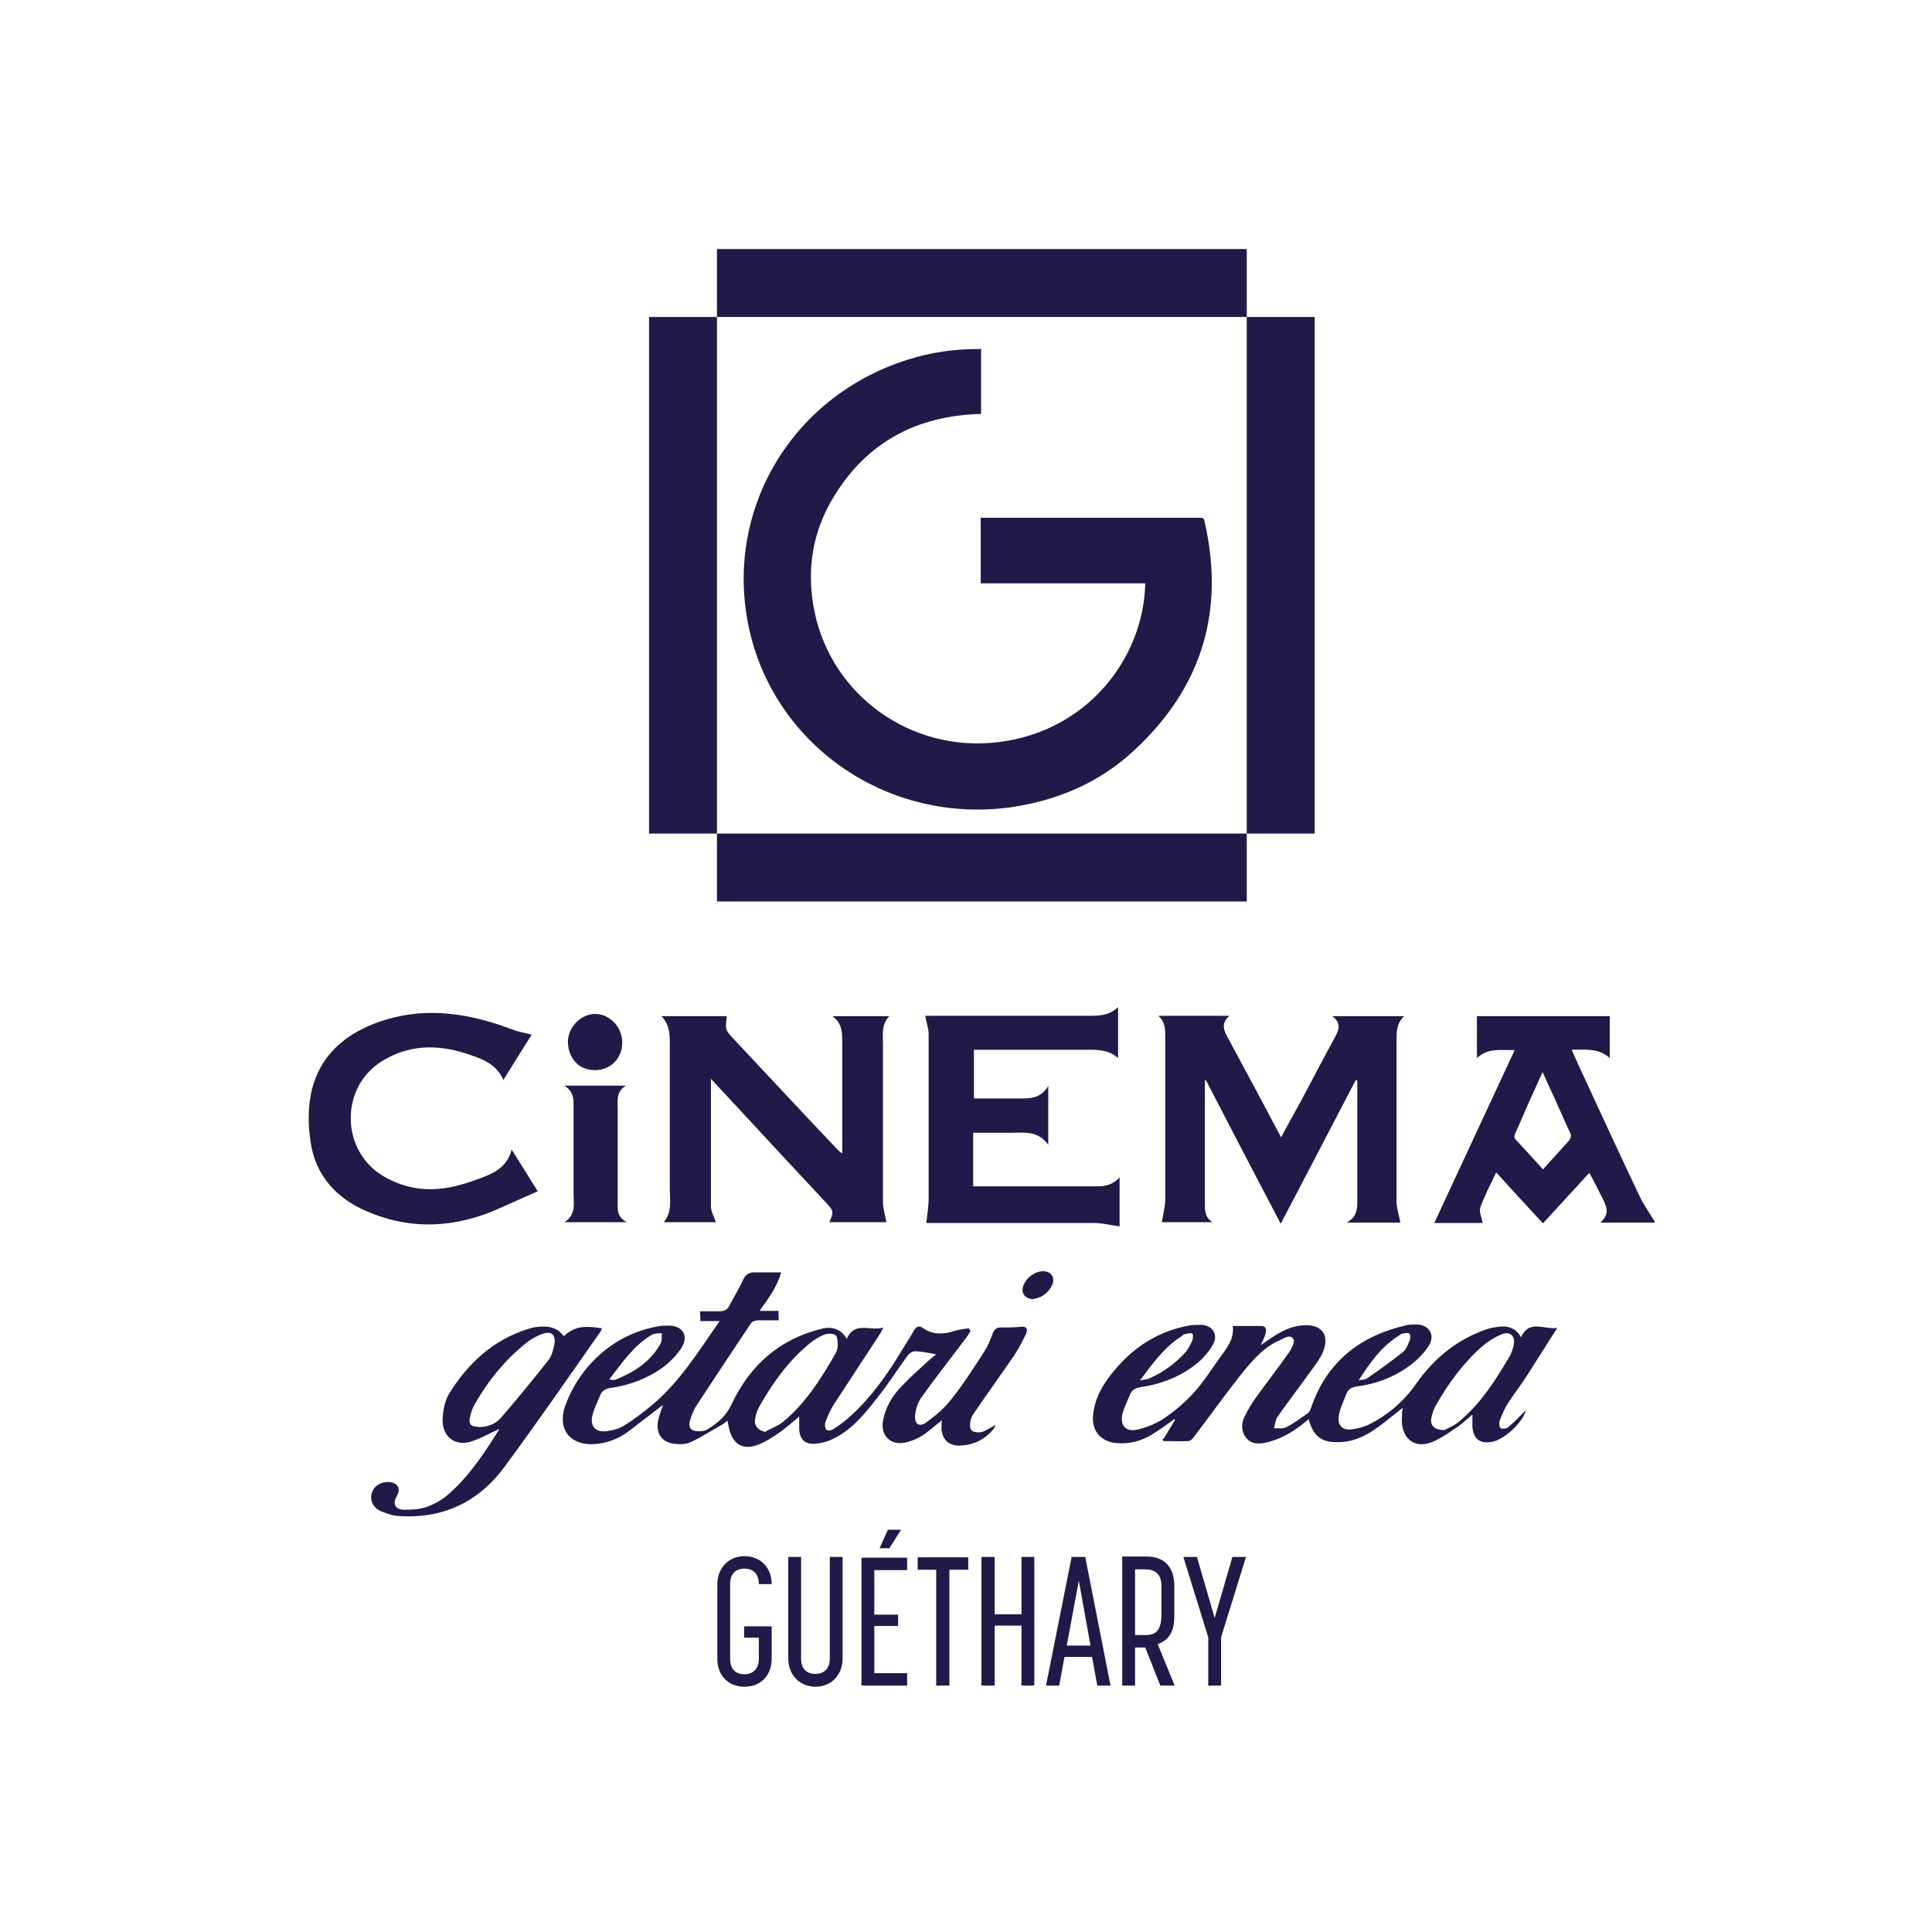
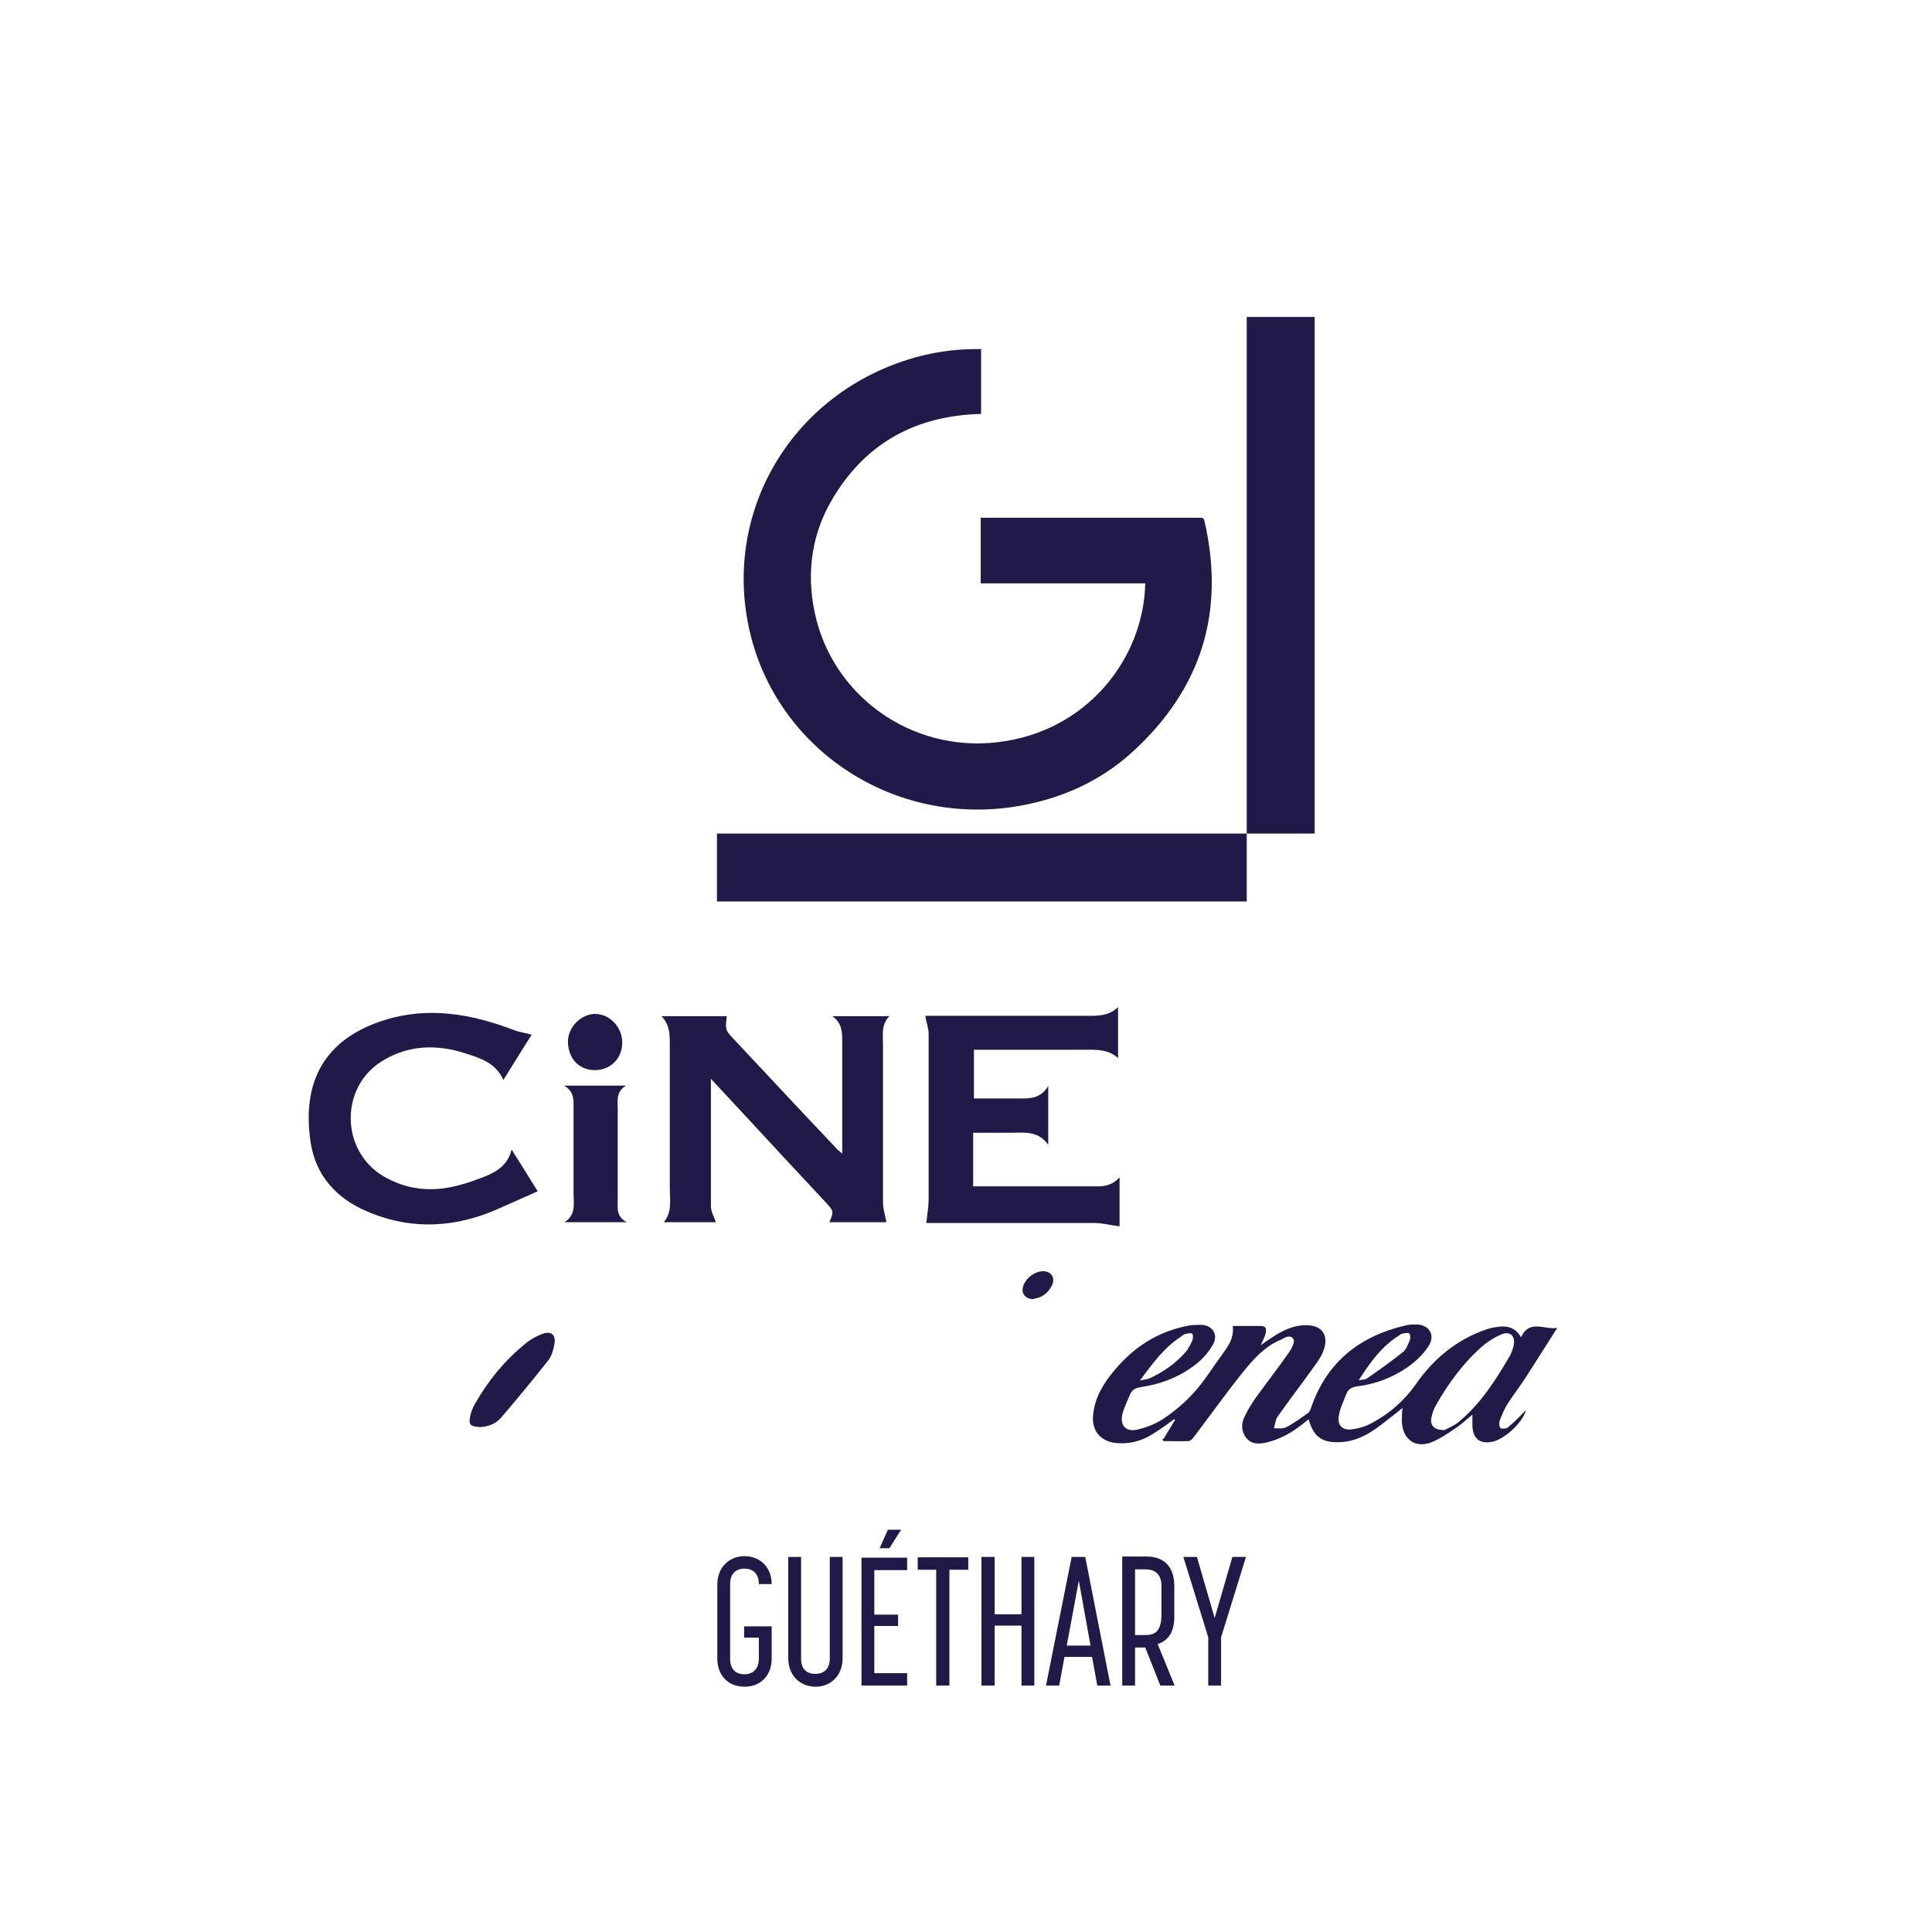
<svg xmlns="http://www.w3.org/2000/svg" id="Calque_1" version="1.1" viewBox="0 0 512 512">
  <defs>
    <style>
      .st0 {
        fill: #211948;
      }
    </style>
  </defs>
  <g>
-     <path class="st0" d="M408.9,309.9c2.3-2.5,4.5-5,6.7-7.4.8-.9.9-1.5.4-2.5-1.5-3.2-2.9-6.5-4.4-9.8-.9-1.9-1.8-3.8-2.8-6.1-2.6,5.7-5,11.1-7.3,16.4-.2.4-.2,1.1,0,1.3,2.4,2.6,4.8,5.2,7.3,8M438.4,324h-14.3c2.9-2.5,1.4-4.8.3-7-1-2-2-4-3.2-6.2-4.1,4.5-8.1,8.8-12.3,13.4-4.1-4.4-8.1-8.8-12.4-13.5-1.5,3.2-3.1,6.2-4.2,9.3-.4,1.1.4,2.7.6,4.1h-12.8c7-15.1,14.1-30.3,21.3-45.8-3.8,0-7.1-.6-10,2.1v-11.1h35.2v11.1c-2.9-2.7-6.4-2.2-10.1-2.2,1.4,3.2,2.8,6.2,4.2,9.2,4.6,10,9.2,19.9,13.9,29.8,1.1,2.3,2.6,4.3,3.9,6.5v.4Z" />
-     <path class="st0" d="M321.4,323.9h-13.5c.3-1.9.8-3.8.9-5.7,0-14.3,0-28.6,0-42.9,0-2.1.2-4.2-1.8-6.1h18.8c-2.5,2.2-1.3,4.2-.2,6.2,4.6,8.5,9.2,17.1,13.9,26,1.8-3.4,3.5-6.4,5.2-9.5,3-5.6,5.9-11.2,8.9-16.7,1.1-2,2.1-3.9-.5-5.9h19c-2.1,2-2,4.4-2,6.8,0,14.1,0,28.2,0,42.3,0,1.9.7,3.7,1,5.6h-14.2c2.5-1.4,2.8-3.3,2.8-5.6,0-10,0-20.1,0-30.1v-1.9c-.1,0-.3-.1-.4-.2-6.6,12.6-13.1,25.2-19.9,38.1-6.7-12.8-13.3-25.4-19.8-38,0,0-.2,0-.3,0v1.8c0,10,0,20.1,0,30.1,0,2.1-.2,4.3,2,5.7" />
-     <path class="st0" d="M161.5,365.6c.4,0,.6.1.8.1.3,0,.6,0,.9-.1,4.9-2,9.2-4.7,11.9-9.6.4-.7.2-1.8.3-2.7-.9.1-1.9,0-2.6.4-4.8,2.8-7.9,7.4-11.3,11.8M203,379.3c1.5-.8,3.1-1.4,4.4-2.4,6-4.9,10.1-11.4,13.9-18,.4-.7.7-1.4.7-2.2,0-1,0-2.3-.5-2.8-.6-.5-2-.6-2.8-.3-1.4.5-2.9,1.4-4.1,2.4-5.6,4.6-9.8,10.4-13.4,16.8-.6,1-.9,2.1-1.1,3.3-.3,1.8.9,3,2.8,3.4M257.4,352.4c-.6.9-1.1,1.9-1.8,2.7-3.8,5.1-7.7,10-11.4,15.2-1,1.4-1.6,3.3-1.7,5-.1,2.2,1.2,2.9,2.9,1.7,2.5-1.8,4.9-3.8,6.8-6.3,3.2-4,5.9-8.3,8.7-12.6.9-1.4,1.5-2.9,2.1-4.5.4-1.1.9-1.8,2.1-1.8,1.8,0,3.6,0,5.5-.2,1.6-.1,1.8.7,1.3,1.9-.9,1.9-1.9,3.8-3,5.5-3.4,5-6.9,9.8-10.3,14.8-.6.8-1.2,1.7-1.4,2.7-.2.8-.2,2.2.3,2.6.6.5,1.9.6,2.7.4,1.2-.4,2.3-1.2,3.7-1.9-.3.5-.4.8-.6,1.1-2.4,2.9-5.4,4.3-9.1,4.4-2.9,0-4.7-1.8-4.7-4.8,0-.6,0-1.2.1-1.9-1.8,1.4-3.3,2.8-5.1,4-1.4.9-3.1,1.6-4.7,1.9-3.8.8-6.5-1.9-5.8-5.8.7-3.7,2.6-6.8,5.2-9.4,1.9-2,4-3.9,6.1-5.8.8-.8,1.7-1.5,2.8-2.4-2.3-.4-4-.8-5.7-.8-.6,0-1.5.6-1.9,1.2-2.6,3.5-4.9,7.2-7.6,10.6-3.5,4.5-7,9-12.3,11.5-1.5.7-3.1,1.1-4.7,1.2-2.5.2-3.9-1.1-4.1-3.7,0-1.1,0-2.1,0-3.5-1.8,1.5-3.3,2.8-4.9,4-1.9,1.3-3.9,2.7-6.1,3.5-3.9,1.5-6.7-.2-7.6-4.4-.1-.6-.2-1.1-.4-2-.6.4-1.1.9-1.7,1.2-2.7,1.5-5.3,3.2-8.1,4.5-1.3.6-3,.6-4.4.4-3.3-.4-4.8-2.8-4.2-6.1.3-1.4.8-2.8,1.3-4.2-3.1,2.4-6.1,4.7-9.1,7-2.7,2-5.7,3.2-9.1,3.4-6.3.4-9.8-3.8-7.8-9.9,1.2-3.4,3-6.7,5.2-9.5,5-6.3,11.6-10.4,19.5-11.8.9-.2,1.9-.2,2.8-.2,3.7,0,5.4,2.7,3.4,5.9-1.3,2-3.2,3.9-5.1,5.3-4.1,2.9-8.7,4.6-13.6,5.3-1.4.2-2.4.7-2.9,2.1-.7,1.7-1.6,3.4-2,5.2-.7,2.8.8,4.5,3.6,4.2,1.6-.2,3.3-.6,4.6-1.4,2.8-1.7,5.4-3.7,7.9-5.8,7.2-6.1,12.1-14.1,17.6-22h-5.1c0-.9,0-1.6-.1-2.6,1.8,0,3.4,0,5.1,0,1.3,0,2.1-.3,2.7-1.5,1.1-2.2,2.5-4.3,3.5-6.6.6-1.4,1.5-2.2,2.9-2.2,2.3,0,4.6,0,7.3,0-1.1,4-3.4,6.9-5.7,10.2h5c0,.9,0,1.6.1,2.5-1.9,0-3.7,0-5.5,0-.7,0-1.6.3-1.9.8-4.9,7.3-9.7,14.6-14.5,21.9-.7,1.1-1.2,2.4-1.6,3.7-.6,1.9.1,3,2.2,3,.8,0,1.7-.1,2.4-.5,2.7-1.7,4.9-3.5,6.4-6.7,4.9-10.4,12.8-17.3,24-20,2.5-.6,4.9,0,6.5,2.7,2.1-4.8,6.2-1.9,9.7-3-.5.9-.6,1.3-.9,1.7-4.1,6.3-8.2,12.5-12.3,18.8-.9,1.4-1.6,3.1-2.2,4.7-.2.6,0,1.6.3,1.9.3.3,1.4.2,1.9-.2,1.7-1.1,3.3-2.3,4.8-3.7,5.3-4.9,9.5-10.8,13.2-17,1.1-1.8,2.3-3.6,3.3-5.4.6-1,1.3-1.4,2.3-.7,2.8,2,5.8,1.7,8.8.7,1.1-.3,2.3-.4,3.4-.6.2.2.3.5.5.7" />
    <path class="st0" d="M360,365.8c.8-.2,1.8-.1,2.4-.6,3.2-2.2,6.4-4.5,9.4-6.9.9-.7,1.3-2,1.8-3.1.2-.5.2-1.4-.1-1.8-.3-.3-1.1-.1-1.7,0-.4,0-.7.3-1,.5-4.7,2.9-7.8,7.3-10.8,12M301.8,365.9c1.3-.3,2.1-.3,2.8-.6,3.7-1.7,7-4,9.7-7.1.7-.9,1.2-1.9,1.7-3,.2-.5.2-1.4,0-1.7-.3-.3-1.1-.2-1.7,0-.5,0-.9.4-1.3.7-4.5,2.9-7.6,7.2-11.1,11.9M382.8,379c.8-.5,2.5-1.1,3.8-2.2,5.8-4.8,9.8-11.1,13.6-17.6.4-.8.7-1.7.9-2.5.6-2.7-.9-4.1-3.4-3-1.8.8-3.5,1.9-4.9,3.1-5,4.4-8.9,9.7-12.2,15.5-.6,1.1-1.1,2.3-1.3,3.6-.3,1.9.8,3.1,3.6,3.1M308.3,381.4c1-1.7,2.1-3.4,3.1-5.1,0,0-.1-.1-.2-.2-1.8,1.3-3.6,2.6-5.5,3.8-3.1,2-6.4,2.9-10.1,2.5-4.1-.5-6.4-3.4-5.9-7.6.5-4.6,2.8-8.3,5.6-11.6,5.2-6.3,11.7-10.4,19.7-11.9,1-.2,2.1-.2,3.2-.2,3.1,0,4.8,2.6,3.2,5.3-1.3,2.3-3.3,4.4-5.5,5.9-4,2.9-8.7,4.6-13.6,5.3-1.3.2-2.3.7-2.8,1.9-.7,1.7-1.5,3.3-2,5-.8,3.1.7,5,3.7,4.4,2.3-.5,4.7-1.4,6.8-2.7,4.4-2.9,8.3-6.5,11.4-10.9,1.4-1.9,2.7-3.9,4.1-5.8,1.6-2.3,3.6-4.5,3.2-8.1,2.7,0,5.1,0,7.5,0,1.5,0,1.4,1.1,1.2,2-.2.9-.7,1.7-1.3,3.1,1.3-.9,2.1-1.5,2.9-2,2.7-1.8,5.5-3.2,8.7-3.3,4.7-.2,6.7,2.7,4.9,7.1-.8,1.9-2.2,3.6-3.4,5.3-2.8,3.9-5.8,7.8-8.6,11.8-.6.8-.7,2.1-1,3.1,1.1,0,2.4.2,3.3-.3,2-1,3.8-2.4,5.7-3.7.4-.3.6-.8.8-1.3,4.2-12.4,13.1-19.2,25.3-22,.8-.2,1.8-.2,2.6-.2,3.4,0,5.2,2.8,3.3,5.7-1.4,2.2-3.5,4.2-5.7,5.7-3.9,2.7-8.4,4.4-13.2,5-1.4.2-2.4.7-2.9,2-.7,1.9-1.7,3.8-2,5.8-.4,2.5.9,3.9,3.4,3.6,1.7-.2,3.5-.7,5-1.5,4.8-2.5,8.9-6,12.1-10.6,4.7-6.7,10.7-11.6,18.3-14.3.9-.3,1.9-.6,2.9-.7,2.7-.5,5.1,0,6.6,2.7,2.2-4.9,6.2-1.9,9.6-2.5-2.8,4.4-5.6,8.8-8.4,13.2-1.5,2.3-3.2,4.5-4.7,6.8-.9,1.4-1.6,3.1-2.2,4.7-.2.6,0,1.8.3,1.9.6.2,1.6.1,2-.3,1.7-1.4,3.2-3,4.7-4.5-.8,3.2-5.7,7.8-9,8.4-3.2.6-5-.8-5.2-4.1,0-.9,0-1.9,0-3.1-1.6,1.3-2.9,2.6-4.5,3.6-2,1.4-4.1,2.8-6.3,3.7-4.3,1.7-7.7-.7-7.9-5.5,0-1.1,0-2.2.2-3.6-.6.5-1.1.9-1.6,1.3-3.8,2.9-7.4,6.3-12.2,7.4-1.2.3-2.4.4-3.6.4-4.2,0-6.3-1.7-7.5-6.1-.6.5-1.1.9-1.6,1.3-2.9,2.3-6.1,4.1-9.7,4.9-1.9.4-3.8.5-5.2-1.2-1.4-1.7-1.4-3.8-.5-5.6.8-1.8,1.9-3.5,3-5.1,2.9-4,6-8,8.8-12,.7-1,1.6-2.8,1.2-3.5-1-1.5-2.5-.2-3.7.3-4,1.7-6.9,5-9.6,8.3-4.5,5.6-8.7,11.5-13.1,17.3-.4.5-.9,1.1-1.4,1.1-2.2.1-4.5,0-6.7,0-.1-.2-.2-.4-.4-.6" />
    <path class="st0" d="M188.4,285.9c0,.7,0,1,0,1.3,0,10.8,0,21.6,0,32.5,0,1.4.9,2.8,1.3,4.2h-13.8c2.3-2.7,1.6-6,1.6-9.1,0-12.7,0-25.4,0-38.1,0-2.6,0-5.1-2.2-7.4h17.3c-.4,3.6-.4,3.6,1.6,5.8,9.2,9.8,18.4,19.7,27.7,29.5.3.3.6.6,1.3,1.1v-2.4c0-9.1,0-18.2,0-27.2,0-2.5,0-4.9-2.6-6.8h15.1c-2.2,2.2-1.7,4.9-1.7,7.5,0,14,0,28,0,41.9,0,1.7.6,3.4.9,5.2h-15.1c1.2-2.9,1.2-2.9-1.1-5.4-7.4-7.9-14.8-15.9-22.2-23.9-2.6-2.8-5.2-5.6-8.1-8.7" />
    <path class="st0" d="M257.9,300.1v14.3h2c10.3,0,20.5,0,30.8,0,2.2,0,4.2-.4,6-2.4v13c-2.3-.3-4.6-.9-6.9-.9-14.2,0-28.5,0-42.7,0h-1.6c.2-2.2.6-4.3.6-6.5,0-14.5,0-29.1,0-43.6,0-1.5-.6-3-.9-4.8h1.5c13.8,0,27.6,0,41.4,0,2.8,0,5.7.1,8.2-2.3v13.5c-2.8-2.5-6.1-2.2-9.4-2.2-8.9,0-17.8,0-26.6,0h-2.2v12.9h2.1c3.7,0,7.4,0,11.1,0,2.5,0,4.8-.5,6.5-3.3v15.6c-2.7-3.9-6.5-3.2-10.2-3.2h-9.6" />
    <path class="st0" d="M135.5,304.5c2.5,4,4.9,7.8,7,11.2-3.3,1.5-6.6,2.9-9.9,4.4-11.6,5.3-23.4,6-35.2,1-8.1-3.4-13.8-9.5-15.1-18.5-2.3-15.5,3.3-27.2,19.7-32.3,11.6-3.6,22.9-1.6,34,2.6,1.5.6,3.1.8,4.9,1.3-2.4,3.8-4.9,7.8-7.5,12-2.1-4.7-6.3-5.8-10.2-7.1-7.6-2.4-15.1-2.2-22.1,2.2-11.1,7-10.8,23.7.5,30.4,6.3,3.7,13,4.3,20,2.4,2.4-.6,4.8-1.5,7.1-2.4,3.2-1.3,5.9-3.1,6.9-7.1" />
-     <path class="st0" d="M126.7,378.2c2.3,0,4.5-.7,6-2.4,4.3-5,8.5-10.1,12.6-15.3.9-1.1,1.3-2.7,1.6-4.1.5-2.6-.7-3.8-3.2-2.9-1.6.6-3.2,1.5-4.5,2.6-5.4,4.4-9.8,9.7-13.3,15.9-.6,1-1.1,2.2-1.3,3.4-.5,2,.1,2.7,2.2,2.7M132.3,378.7c-2.5,1.1-5,2.6-7.7,3.4-4.2,1.2-7.5-1.6-7.3-6,.1-2.4.6-5,1.8-6.9,5-8,11.6-14.1,20.8-17,.7-.2,1.3-.4,2-.5,2.9-.4,5.6-.2,7.5,2.4,2.7-2.4,4.8-2.9,10.1-2.1-.1.3-.2.6-.3.8-8.4,12-16.7,24-25.4,35.8-6.8,9.3-16.1,13.8-27.5,13.2-1.8,0-3.6-.6-5.3-1.3-2.2-.9-3.1-3.1-2.4-5,.6-1.9,2.7-3,4.9-2.7,2,.3,2.7,1.8,1.7,3.6-1.2,2.1-.6,3.6,1.8,3.7,2.1,0,4.5-.1,6.5-.9,2.1-.8,4.2-2.1,5.9-3.7,5.3-4.8,9.2-10.8,12.9-16.7" />
+     <path class="st0" d="M126.7,378.2c2.3,0,4.5-.7,6-2.4,4.3-5,8.5-10.1,12.6-15.3.9-1.1,1.3-2.7,1.6-4.1.5-2.6-.7-3.8-3.2-2.9-1.6.6-3.2,1.5-4.5,2.6-5.4,4.4-9.8,9.7-13.3,15.9-.6,1-1.1,2.2-1.3,3.4-.5,2,.1,2.7,2.2,2.7M132.3,378.7" />
    <path class="st0" d="M166.1,323.9h-16.5c3.1-2,2.4-4.9,2.4-7.5,0-7.9,0-15.8,0-23.8,0-1.9-.3-3.6-2.5-4.9h16.4c-2.7,1.6-2.2,4-2.2,6.2,0,8.1,0,16.2,0,24.3,0,2-.4,4.2,2.4,5.7" />
    <path class="st0" d="M157.7,283.6c-4.5,0-7.1-3.3-7.2-7.5,0-3.9,3.5-7.4,7.2-7.4,3.9,0,7.2,3.5,7.2,7.6,0,4.2-3.1,7.3-7.3,7.3" />
    <path class="st0" d="M274,344.3c-2.2,0-3.4-1.4-2.9-3.3.6-2.2,3.2-4.2,5.4-4.1,2.2,0,3.3,1.9,2.2,3.9-1.1,2.1-2.9,3.2-4.8,3.4" />
  </g>
  <g>
    <path class="st0" d="M320.2,446.7h3.4v-12.8l6.6-21.3h-3.6l-4.7,16.2-4.7-16.2h-3.6l6.6,21.3v12.8ZM300.8,433.3v-17.4h2.8c2.3,0,4.2,1.1,4.2,4.4v7.5c0,4.5-1.7,5.5-4.2,5.5h-2.8ZM297.3,446.7h3.5v-10.1h2.7l4,10.1h3.8l-4.5-11c2.6-.9,4.4-2.9,4.4-7.2v-8.3c0-5.1-2.9-7.7-7.2-7.7h-6.6v34.1ZM282.7,436.1l3.2-17.2,3.1,17.2h-6.3ZM277.2,446.7h3.5l1.4-7.6h7.3l1.4,7.6h3.5l-6.7-34.1h-3.6l-6.8,34.1ZM260.1,446.7h3.5v-15.9h7.1v15.9h3.4v-34.1h-3.4v15.2h-7.1v-15.2h-3.5v34.1ZM248.1,446.7h3.5v-30.7h5v-3.3h-13.4v3.3h4.9v30.7ZM233,410.3h2.7l3.1-4.9h-3.5l-2.2,4.9ZM228.3,446.7h12.1v-3.3h-8.7v-12.5h6.3v-3h-6.3v-11.8h8.7v-3.3h-12.1v34.1ZM216.1,447c4.2,0,7.2-3.1,7.2-7.5v-26.9h-3.4v27c0,2.8-1.7,4-3.8,4s-3.8-1.1-3.8-4v-27h-3.4v26.9c0,4.4,3,7.5,7.3,7.5M197.3,447c4.3,0,7.2-3,7.2-7.4v-8.6h-7.3v3h3.9v5.6c0,2.8-1.7,4.1-3.8,4.1s-3.8-1.1-3.8-4.1v-19.9c0-2.7,1.6-4,3.8-4s3.8,1.3,3.8,4.1h3.4c0-4.4-3-7.4-7.2-7.4s-7.2,3.1-7.2,7.5v19.7c0,4.4,2.9,7.4,7.2,7.4" />
    <path class="st0" d="M260,92.4v17.3c-16.9.4-30.1,7.4-38.9,21.7-5.9,9.5-7.5,20-5.2,30.9,4.6,22,25.5,37.1,48.4,34.4,23.7-2.7,38.8-22.2,39.2-42.1h-43.6v-17.4c.3,0,.7,0,1,0,19,0,38.1,0,57.1,0,.8,0,1.1.2,1.2.9,5.5,23.9-.7,44.3-18.9,61-9,8.3-20,13-32.2,14.8-32.4,4.6-62.3-15.9-69.4-46.5-7.3-31.4,10.7-62.3,41.9-72.1,6-1.9,12.1-2.8,18.4-2.8h.8" />
  </g>
-   <rect class="st0" x="190" y="66" width="140.4" height="18" />
  <rect class="st0" x="190" y="220.9" width="140.4" height="18" />
  <rect class="st0" x="330.4" y="84" width="18" height="136.9" />
-   <rect class="st0" x="172" y="84" width="18" height="136.9" />
</svg>